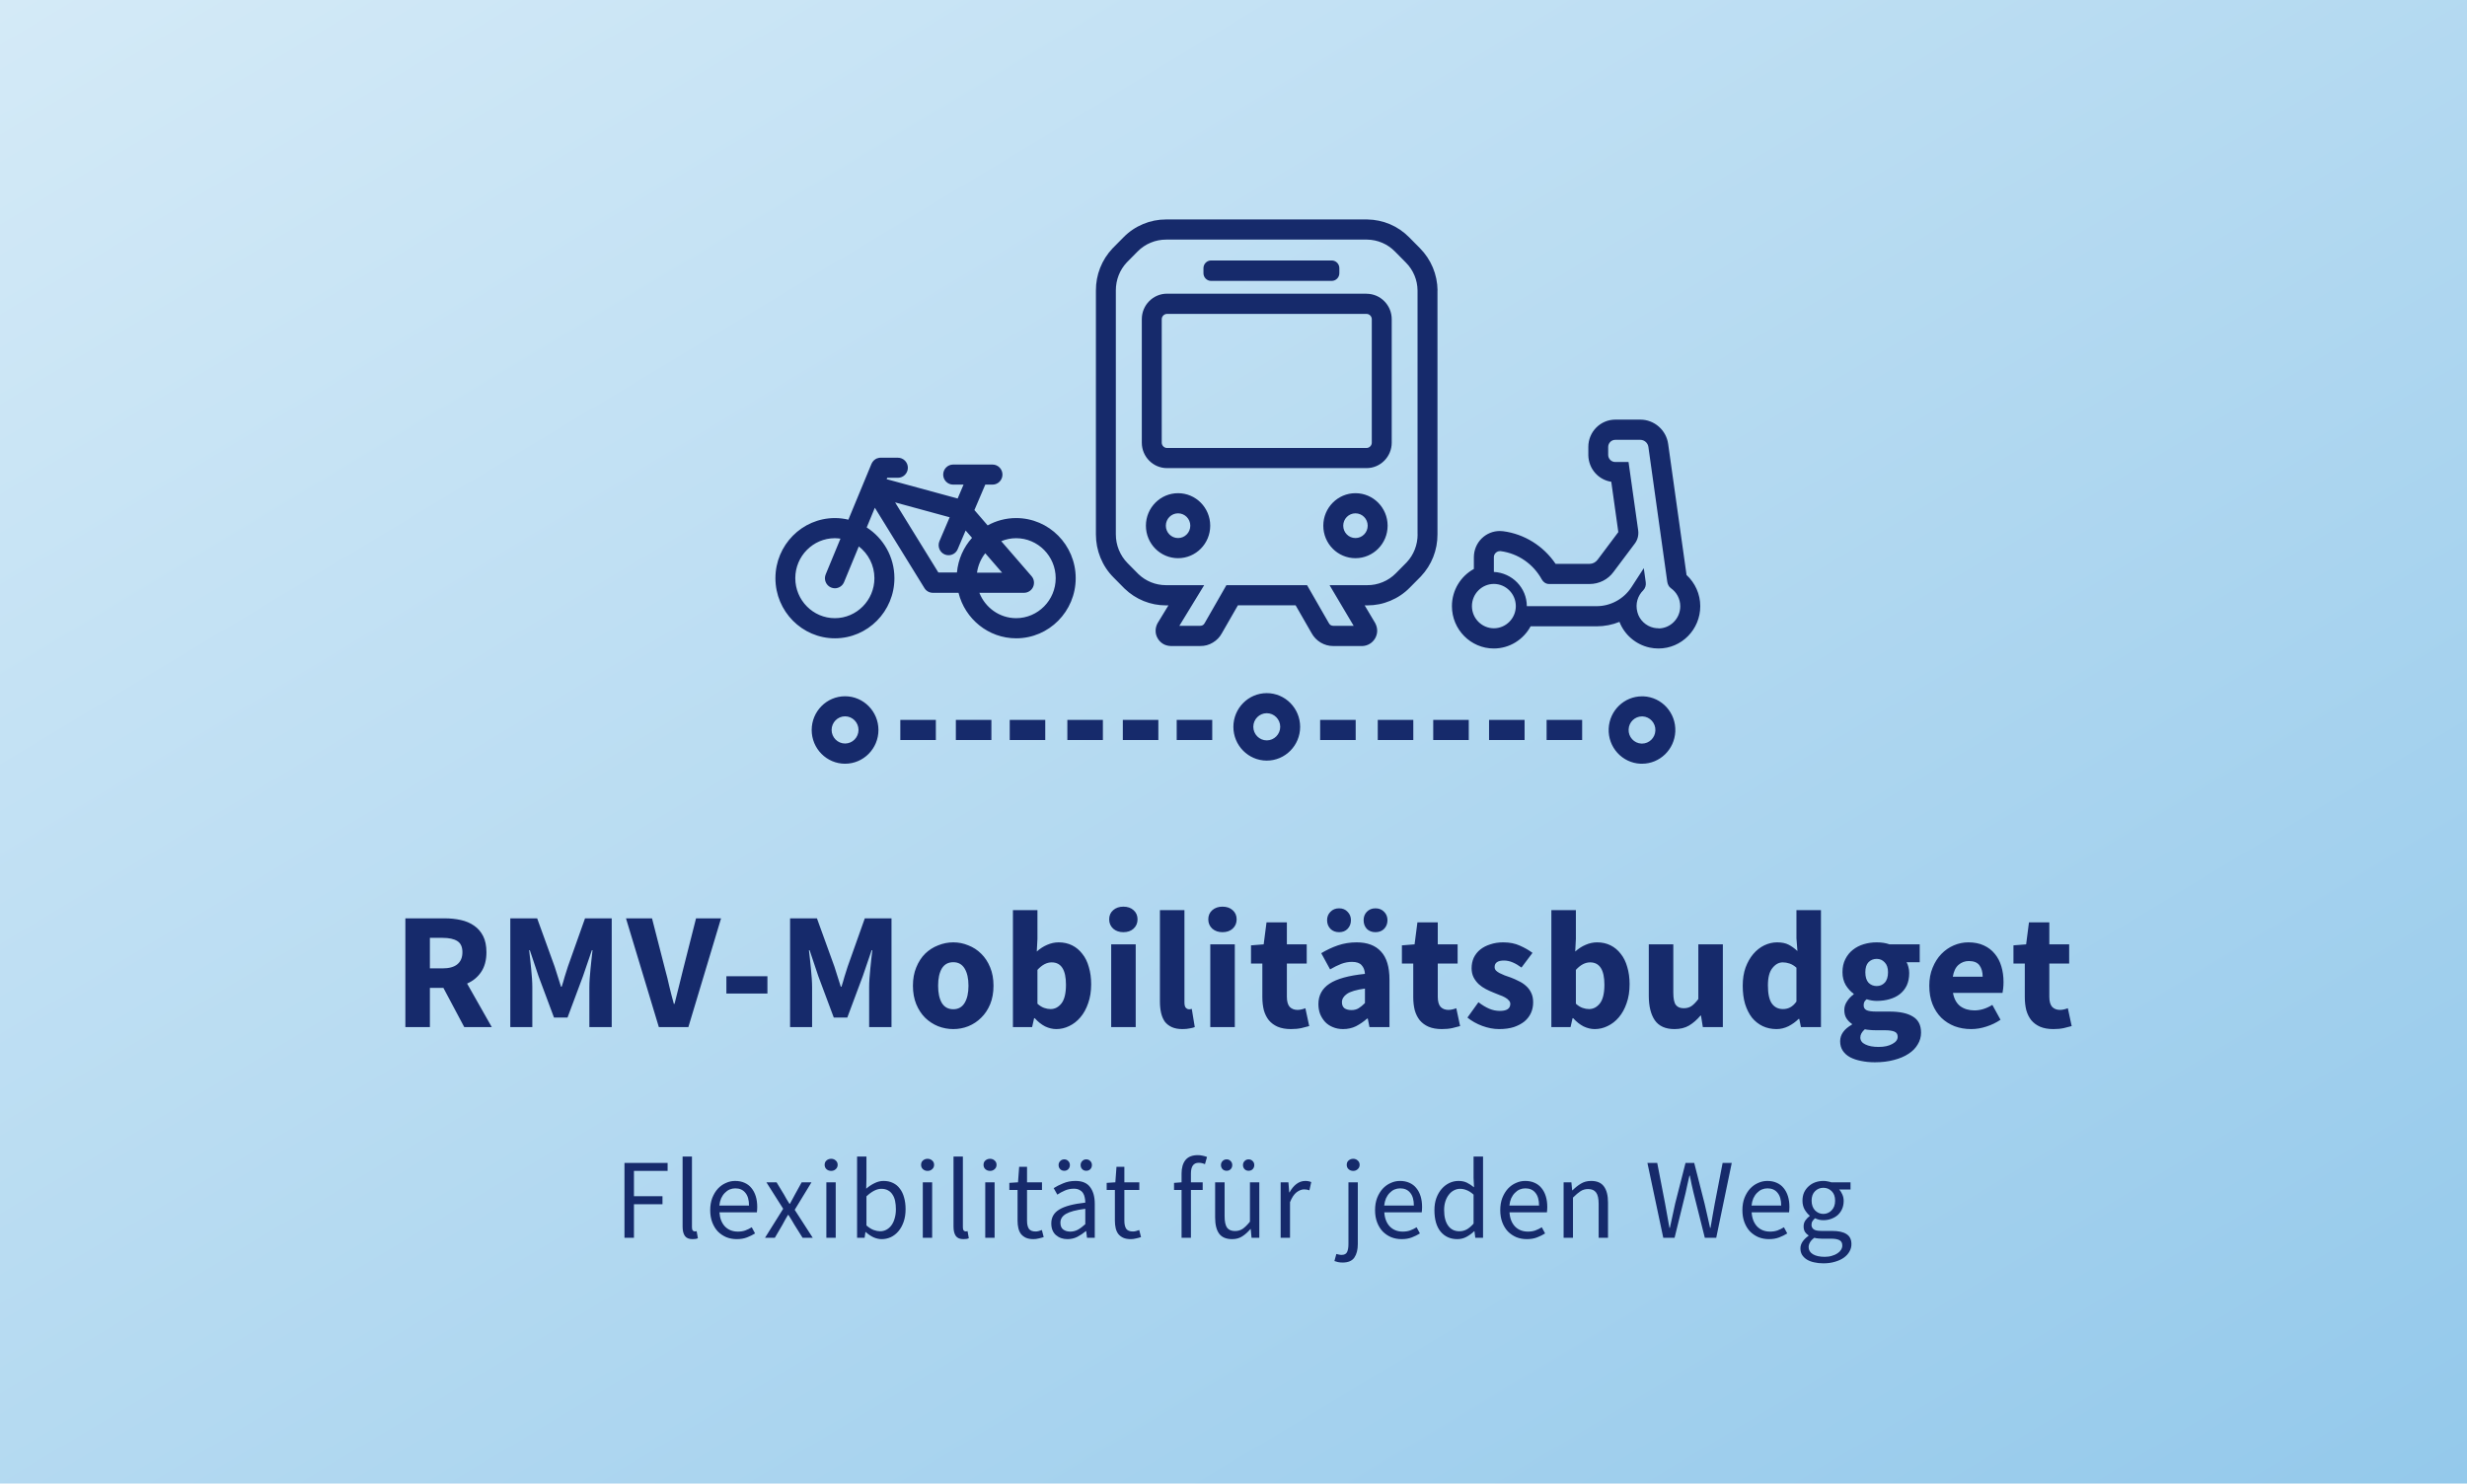
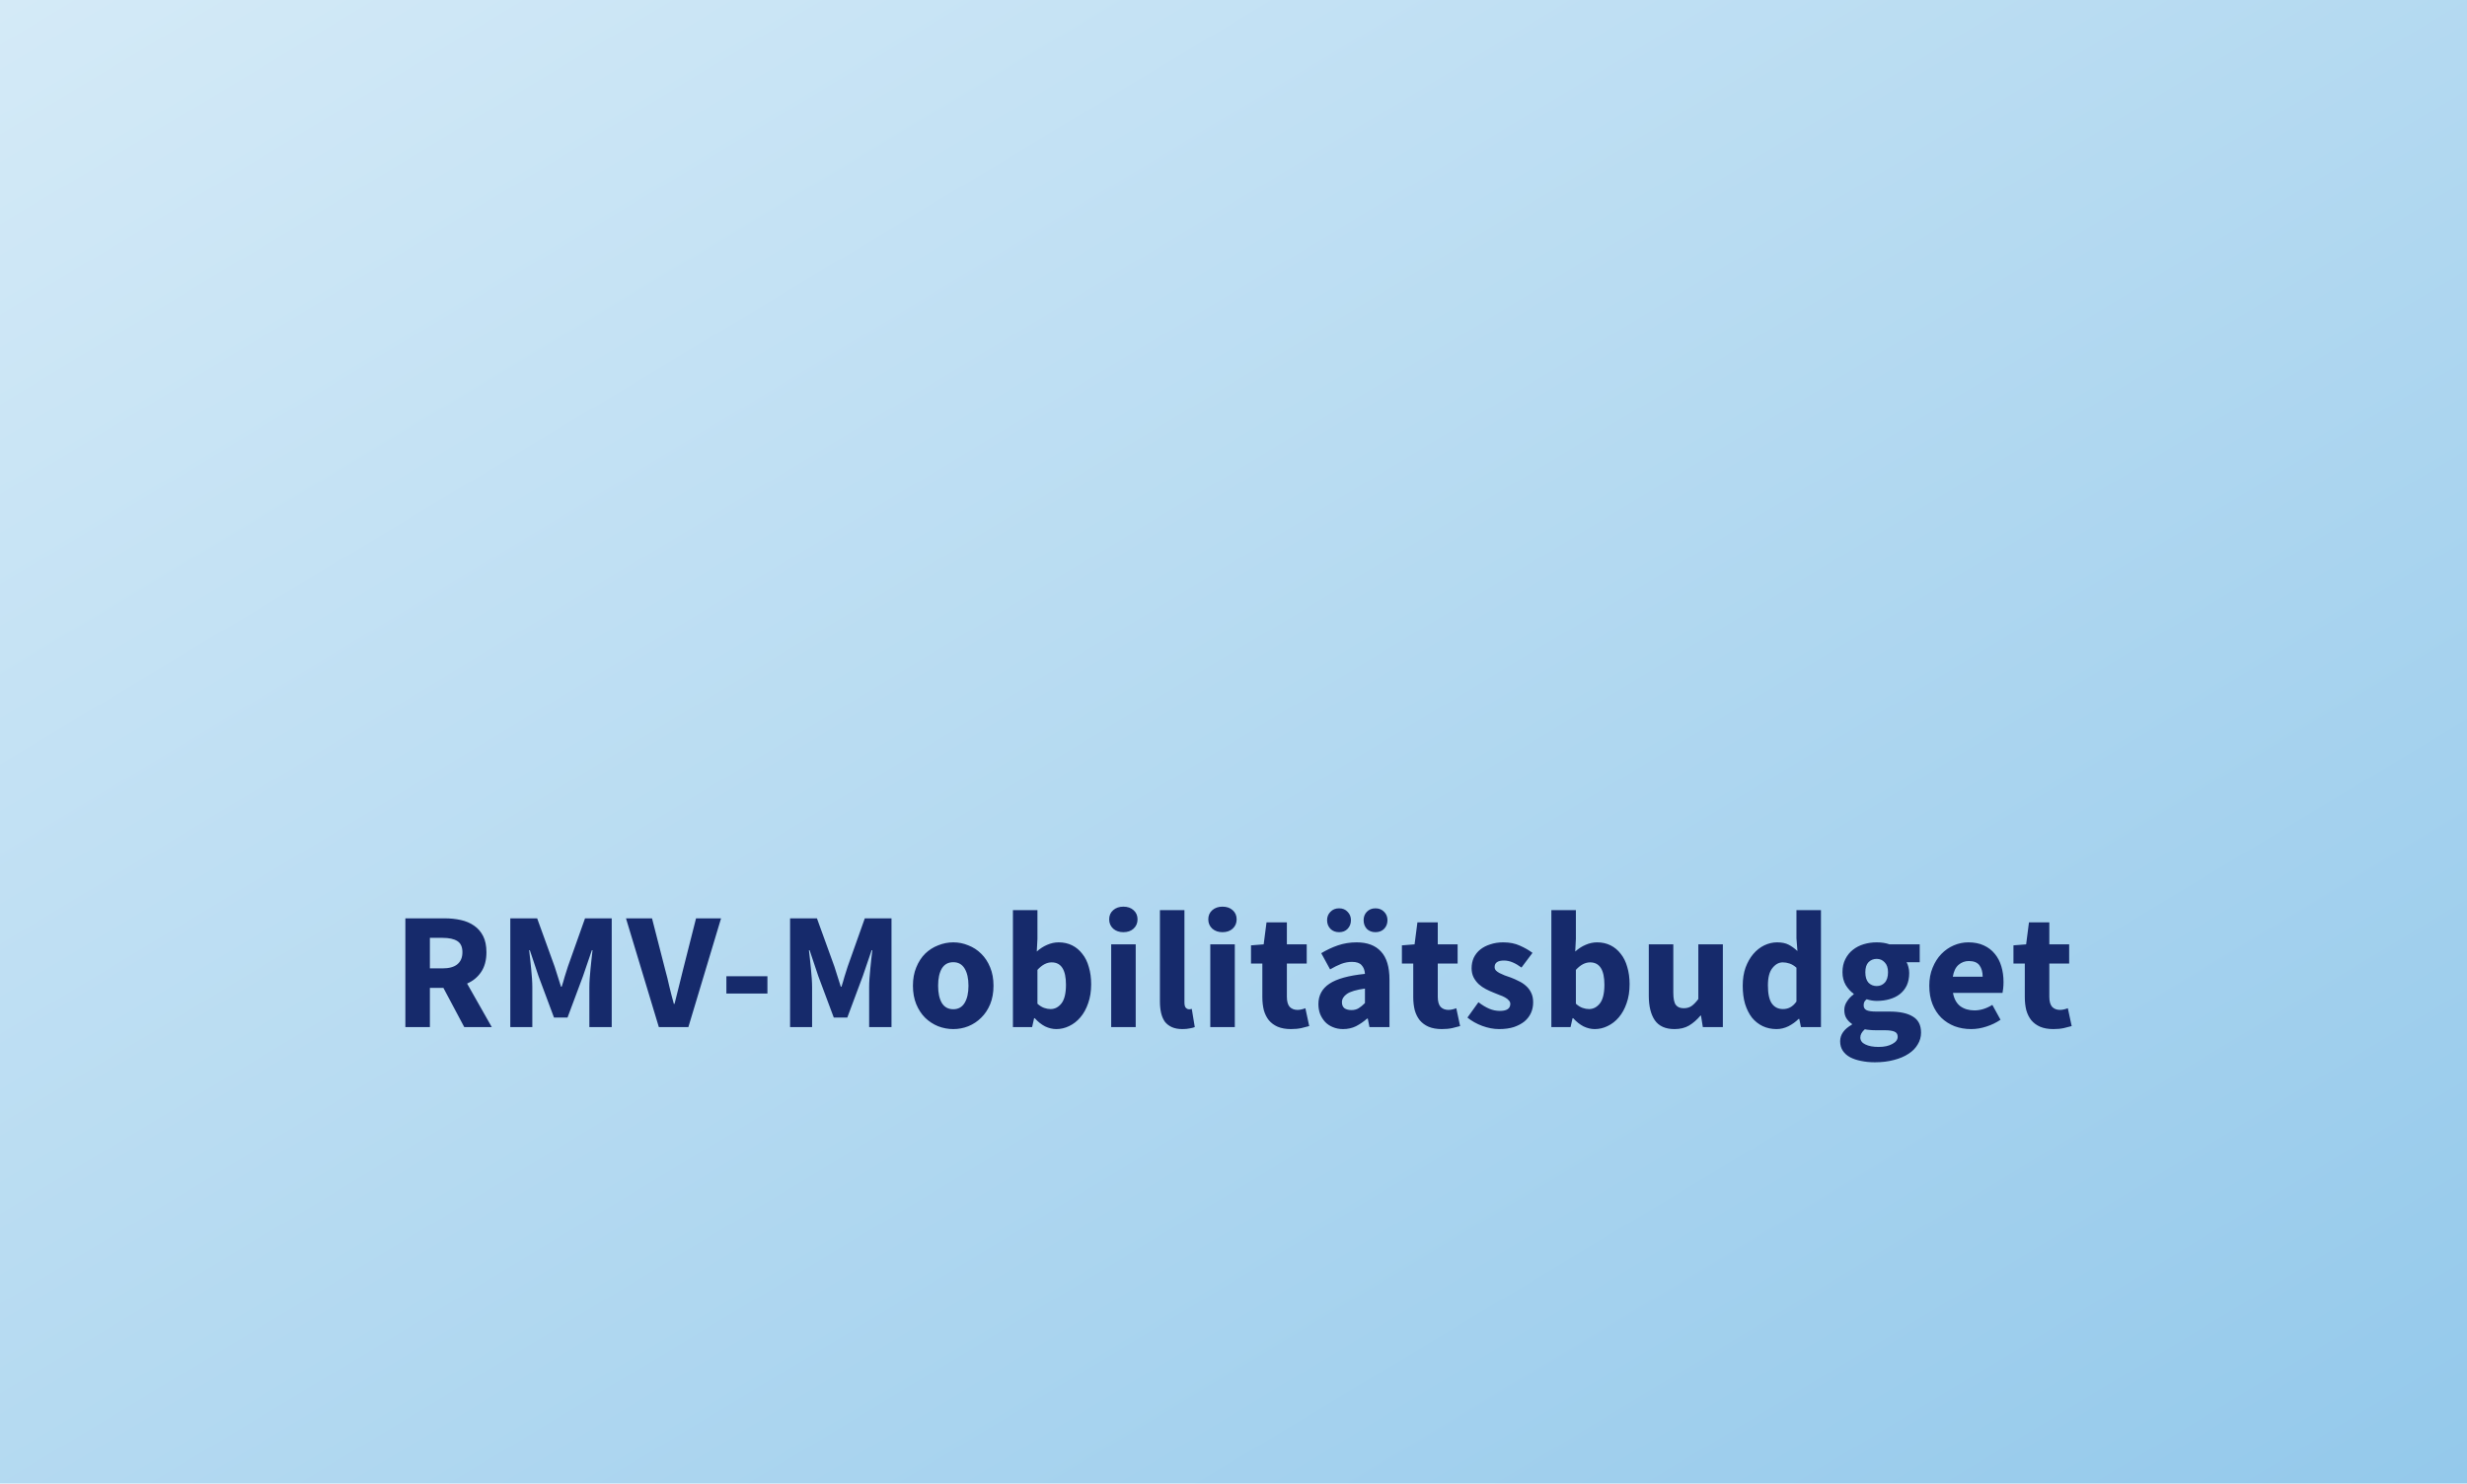
<svg xmlns="http://www.w3.org/2000/svg" width="281" height="169" viewBox="0 0 281 169" fill="none">
  <rect width="281" height="169" fill="url(#paint0_linear_3965_17918)" />
  <g clip-path="url(#clip0_3965_17918)">
-     <path fill-rule="evenodd" clip-rule="evenodd" d="M161.734 28.271C163.004 29.555 163.717 31.261 163.742 33.075H163.733V60.87C163.742 62.659 163.07 64.365 161.841 65.665L160.587 66.932C159.948 67.587 159.194 68.092 158.358 68.44C157.531 68.787 156.654 68.962 155.752 68.962H155.728H155.441L156.637 70.974C156.81 71.297 156.867 71.595 156.867 71.885C156.859 72.175 156.777 72.465 156.629 72.722C156.482 72.97 156.277 73.185 156.031 73.334C155.777 73.492 155.498 73.575 155.212 73.591H151.869H151.836C151.352 73.591 150.869 73.459 150.435 73.202C149.992 72.937 149.632 72.564 149.386 72.109L147.575 68.953H141.003L139.176 72.133C138.947 72.564 138.586 72.945 138.144 73.202C137.709 73.467 137.234 73.6 136.693 73.591H133.342C133.006 73.575 132.719 73.492 132.473 73.343C132.219 73.185 132.015 72.978 131.867 72.722C131.72 72.473 131.629 72.183 131.629 71.885C131.621 71.595 131.695 71.305 131.826 71.04L131.867 70.966L133.088 68.962H132.834H132.809C131.048 68.962 129.368 68.282 128.09 67.048L126.836 65.781C126.189 65.135 125.689 64.373 125.345 63.528C125.001 62.684 124.828 61.789 124.828 60.87V33.092C124.82 31.303 125.492 29.597 126.721 28.296L127.975 27.029C128.614 26.375 129.368 25.87 130.204 25.522C131.031 25.174 131.908 25 132.809 25H132.834H155.736C157.547 25.025 159.235 25.745 160.497 27.021L161.734 28.271ZM160.226 64.058C161.029 63.205 161.472 62.071 161.472 60.87L161.464 60.886V33.1C161.456 31.899 160.98 30.756 160.128 29.903L158.891 28.652C158.047 27.791 156.916 27.311 155.72 27.294H132.834C132.203 27.294 131.629 27.41 131.072 27.642C130.507 27.874 130.007 28.213 129.581 28.644L128.344 29.895C127.541 30.748 127.098 31.882 127.098 33.083V60.862C127.098 61.483 127.213 62.079 127.442 62.642C127.672 63.205 128.008 63.719 128.434 64.15L129.671 65.4C130.507 66.204 131.629 66.659 132.809 66.659H137.16L134.333 71.289H136.71C136.816 71.289 136.923 71.264 137.005 71.214C137.087 71.165 137.152 71.09 137.201 71.007L139.692 66.659H148.878L151.361 70.982C151.418 71.09 151.492 71.165 151.574 71.214C151.656 71.264 151.754 71.281 151.852 71.289H154.187L151.442 66.659H155.736C156.334 66.667 156.941 66.543 157.498 66.311C158.063 66.079 158.563 65.74 158.989 65.309L160.226 64.058ZM192.101 65.483L190.011 50.583C189.798 49.002 188.438 47.801 186.84 47.801H186.177H186.152H183.989C182.293 47.801 180.916 49.192 180.916 50.906V51.892C180.965 53.424 182.071 54.658 183.53 54.882L184.333 60.613L181.973 63.76C181.752 64.058 181.416 64.232 181.055 64.232H177.188C175.811 62.195 173.632 60.828 171.214 60.514C171.083 60.497 170.96 60.489 170.837 60.489C170.067 60.489 169.338 60.787 168.781 61.325C168.207 61.88 167.879 62.667 167.879 63.47V64.812C166.388 65.632 165.38 67.222 165.38 69.052C165.38 71.711 167.519 73.873 170.149 73.873C171.96 73.873 173.533 72.846 174.344 71.347H181.85C182.76 71.347 183.653 71.173 184.464 70.841C185.021 72.299 186.324 73.425 187.889 73.765C188.217 73.84 188.569 73.873 188.913 73.873C191.535 73.873 193.666 71.711 193.666 69.052C193.666 67.686 193.084 66.402 192.093 65.491L192.101 65.483ZM170.157 71.57C168.781 71.57 167.658 70.436 167.658 69.044C167.658 67.653 168.781 66.518 170.157 66.518C171.534 66.518 172.657 67.653 172.657 69.044C172.657 70.436 171.534 71.57 170.157 71.57ZM188.922 71.57C188.741 71.57 188.553 71.554 188.364 71.512C187.479 71.322 186.726 70.618 186.504 69.732C186.242 68.763 186.554 67.852 187.168 67.247C187.406 67.007 187.504 66.651 187.455 66.328L187.234 64.721L185.832 66.883C184.956 68.233 183.456 69.052 181.858 69.052H173.91C173.91 66.957 172.239 65.259 170.157 65.152V63.47C170.157 63.081 170.485 62.783 170.846 62.783H170.928C172.952 63.048 174.664 64.274 175.615 66.005C175.778 66.311 176.09 66.526 176.442 66.526H181.064C182.137 66.526 183.153 66.021 183.784 65.152L186.209 61.922C186.537 61.491 186.668 60.953 186.594 60.414L185.496 52.629H183.989C183.538 52.629 183.186 52.265 183.178 51.834V50.915C183.178 50.476 183.538 50.103 183.981 50.103H186.144H186.177H186.218H186.832C187.291 50.103 187.692 50.443 187.758 50.915L189.905 66.253C189.946 66.543 190.077 66.833 190.315 66.999C190.962 67.454 191.388 68.2 191.388 69.061C191.388 70.452 190.274 71.587 188.905 71.587L188.922 71.57ZM96.256 79.314C94.158 79.314 92.454 81.037 92.454 83.157C92.454 85.277 94.158 87 96.256 87C98.354 87 100.058 85.277 100.058 83.157C100.058 81.037 98.354 79.314 96.256 79.314ZM96.256 84.698C95.412 84.698 94.724 84.002 94.724 83.149C94.724 82.296 95.412 81.6 96.256 81.6C97.1 81.6 97.788 82.296 97.788 83.149C97.788 84.002 97.1 84.698 96.256 84.698ZM187.029 79.323H187.193C189.291 79.414 190.913 81.203 190.823 83.323C190.733 85.385 189.053 87 187.029 87H186.865C184.767 86.909 183.145 85.12 183.235 83C183.325 80.938 185.005 79.323 187.029 79.323ZM186.963 84.706H187.029C187.848 84.706 188.52 84.052 188.553 83.223C188.594 82.37 187.938 81.65 187.095 81.608H187.029C186.21 81.608 185.538 82.263 185.505 83.091C185.464 83.944 186.119 84.665 186.963 84.706ZM144.289 78.958C142.192 78.958 140.487 80.68 140.487 82.801C140.487 84.921 142.192 86.644 144.289 86.644C146.387 86.644 148.091 84.921 148.091 82.801C148.091 80.68 146.387 78.958 144.289 78.958ZM144.289 84.341C143.445 84.341 142.757 83.645 142.757 82.793C142.757 81.939 143.445 81.244 144.289 81.244C145.133 81.244 145.822 81.939 145.822 82.793C145.822 83.645 145.133 84.341 144.289 84.341ZM121.575 82.006H125.623V84.3H121.575V82.006ZM119.059 82.006H115.012V84.3H119.059V82.006ZM127.893 82.006H131.941V84.3H127.893V82.006ZM138.078 82.006H134.03V84.3H138.078V82.006ZM176.164 82.006H180.212V84.3H176.164V82.006ZM173.656 82.006H169.609V84.3H173.656V82.006ZM102.549 82.006H106.597V84.3H102.549V82.006ZM112.923 82.006H108.875V84.3H112.923V82.006ZM156.932 82.006H160.98V84.3H156.932V82.006ZM154.417 82.006H150.369V84.3H154.417V82.006ZM163.25 82.006H167.298V84.3H163.25V82.006ZM115.741 59.015C114.561 59.015 113.455 59.321 112.496 59.851L110.989 58.104L112.226 55.205H113.054C113.676 55.205 114.184 54.691 114.184 54.062C114.184 53.433 113.676 52.919 113.054 52.919H111.489H111.472H108.563C107.941 52.919 107.433 53.433 107.433 54.062C107.433 54.691 107.941 55.205 108.563 55.205H109.751L109.08 56.787L100.992 54.584L101.058 54.426H102.279C102.901 54.426 103.409 53.913 103.409 53.283C103.409 52.654 102.901 52.141 102.279 52.141H100.304H100.304C100.23 52.141 100.156 52.141 100.083 52.165C100.058 52.17 100.034 52.178 100.011 52.185C99.996 52.191 99.981 52.195 99.968 52.199L99.968 52.199C99.935 52.207 99.902 52.215 99.878 52.223C99.857 52.232 99.839 52.242 99.82 52.252C99.802 52.263 99.784 52.273 99.763 52.281C99.754 52.288 99.743 52.293 99.733 52.298C99.715 52.306 99.697 52.316 99.681 52.331C99.648 52.348 99.624 52.372 99.599 52.397L99.599 52.397L99.599 52.397C99.566 52.422 99.534 52.447 99.509 52.472C99.484 52.497 99.46 52.53 99.443 52.555C99.431 52.571 99.419 52.586 99.407 52.6L99.407 52.6C99.394 52.615 99.382 52.629 99.37 52.646C99.329 52.712 99.288 52.778 99.263 52.844L96.633 59.197C96.141 59.081 95.633 59.015 95.101 59.015C91.364 59.015 88.324 62.087 88.324 65.864C88.324 69.641 91.364 72.713 95.101 72.713C98.837 72.713 101.877 69.641 101.877 65.864C101.877 63.429 100.615 61.301 98.722 60.083L99.648 57.839L105.294 66.99C105.499 67.33 105.868 67.529 106.253 67.529H109.178C109.915 70.502 112.578 72.713 115.749 72.713C119.486 72.713 122.526 69.641 122.526 65.864C122.526 62.087 119.486 59.015 115.749 59.015H115.741ZM99.599 65.864C99.599 68.374 97.575 70.419 95.092 70.419C92.61 70.419 90.586 68.374 90.586 65.864C90.586 63.355 92.61 61.309 95.092 61.309C95.305 61.309 95.519 61.334 95.731 61.358L95.732 61.359L94.052 65.425C93.806 66.013 94.085 66.684 94.658 66.924C94.797 66.982 94.953 67.015 95.092 67.015C95.535 67.015 95.961 66.75 96.141 66.311L97.821 62.245C98.903 63.081 99.599 64.39 99.599 65.864ZM114.143 65.235H111.284C111.398 64.406 111.734 63.644 112.226 63.023L114.143 65.235ZM108.17 58.924L101.955 57.229L106.884 65.218H108.998C109.137 63.702 109.76 62.336 110.718 61.267L109.989 60.431L109.088 62.551C108.907 62.99 108.49 63.247 108.047 63.247C107.891 63.247 107.744 63.222 107.596 63.156C107.023 62.907 106.761 62.228 107.006 61.648L108.17 58.924ZM115.745 70.419C113.846 70.418 112.217 69.217 111.554 67.529H116.643C117.085 67.529 117.495 67.264 117.675 66.858C117.855 66.452 117.79 65.963 117.495 65.632L114.045 61.648C114.57 61.433 115.143 61.309 115.741 61.309C118.224 61.309 120.248 63.355 120.248 65.864C120.248 68.372 118.226 70.417 115.745 70.419ZM134.186 56.182C132.17 56.182 130.523 57.839 130.523 59.884C130.523 61.93 132.162 63.586 134.186 63.586C136.21 63.586 137.848 61.93 137.848 59.884C137.848 57.839 136.21 56.182 134.186 56.182ZM134.186 61.292C133.416 61.292 132.793 60.663 132.793 59.884C132.793 59.106 133.416 58.476 134.186 58.476C134.956 58.476 135.579 59.106 135.579 59.884C135.579 60.663 134.956 61.292 134.186 61.292ZM150.729 59.884C150.729 57.839 152.376 56.182 154.392 56.182C156.416 56.182 158.055 57.839 158.055 59.884C158.055 61.93 156.416 63.586 154.392 63.586C152.368 63.586 150.729 61.93 150.729 59.884ZM152.999 59.884C152.999 60.663 153.622 61.292 154.392 61.292C155.162 61.292 155.785 60.663 155.785 59.884C155.785 59.106 155.162 58.476 154.392 58.476C153.622 58.476 152.999 59.106 152.999 59.884ZM151.688 29.671H137.947C137.467 29.671 137.078 30.064 137.078 30.549V31.12C137.078 31.605 137.467 31.998 137.947 31.998H151.688C152.168 31.998 152.557 31.605 152.557 31.12V30.549C152.557 30.064 152.168 29.671 151.688 29.671ZM132.924 33.456H155.654V33.464C157.236 33.464 158.522 34.765 158.522 36.363V50.426C158.522 52.025 157.236 53.325 155.654 53.325H132.924C131.343 53.325 130.056 52.025 130.056 50.426V36.355C130.056 34.756 131.343 33.456 132.924 33.456ZM155.654 51.031C155.974 51.031 156.252 50.757 156.252 50.426V36.363C156.252 36.04 155.982 35.758 155.654 35.758H132.924C132.605 35.758 132.326 36.032 132.326 36.363V50.426C132.326 50.749 132.596 51.031 132.924 51.031H155.654Z" fill="#162A6B" />
-   </g>
+     </g>
  <path d="M46.173 117V104.612H50.638C51.296 104.612 51.911 104.675 52.481 104.802C53.063 104.929 53.57 105.144 54.001 105.448C54.431 105.739 54.773 106.132 55.027 106.626C55.28 107.12 55.407 107.734 55.407 108.469C55.407 109.381 55.204 110.135 54.799 110.73C54.406 111.313 53.874 111.75 53.203 112.041L56.015 117H52.88L50.505 112.535H48.966V117H46.173ZM48.966 110.312H50.41C51.144 110.312 51.702 110.16 52.082 109.856C52.474 109.539 52.671 109.077 52.671 108.469C52.671 107.861 52.474 107.437 52.082 107.196C51.702 106.955 51.144 106.835 50.41 106.835H48.966V110.312ZM58.125 117V104.612H61.184L63.179 110.122C63.306 110.489 63.426 110.869 63.54 111.262C63.654 111.642 63.774 112.022 63.901 112.402H63.977C64.104 112.022 64.218 111.642 64.319 111.262C64.433 110.869 64.553 110.489 64.68 110.122L66.637 104.612H69.677V117H67.131V112.459C67.131 112.155 67.144 111.819 67.169 111.452C67.194 111.085 67.226 110.717 67.264 110.35C67.302 109.97 67.34 109.603 67.378 109.248C67.416 108.881 67.454 108.545 67.492 108.241H67.416L66.409 111.186L64.642 115.917H63.103L61.336 111.186L60.348 108.241H60.272C60.31 108.545 60.348 108.881 60.386 109.248C60.424 109.603 60.462 109.97 60.5 110.35C60.538 110.717 60.57 111.085 60.595 111.452C60.62 111.819 60.633 112.155 60.633 112.459V117H58.125ZM75.045 117L71.302 104.612H74.266L75.748 110.388C75.938 111.072 76.102 111.737 76.242 112.383C76.394 113.016 76.565 113.675 76.755 114.359H76.831C77.008 113.675 77.173 113.016 77.325 112.383C77.477 111.737 77.641 111.072 77.819 110.388L79.282 104.612H82.132L78.408 117H75.045ZM82.738 113.181V111.205H87.412V113.181H82.738ZM89.993 117V104.612H93.052L95.047 110.122C95.173 110.489 95.294 110.869 95.408 111.262C95.522 111.642 95.642 112.022 95.769 112.402H95.845C95.971 112.022 96.085 111.642 96.187 111.262C96.301 110.869 96.421 110.489 96.548 110.122L98.505 104.612H101.545V117H98.999V112.459C98.999 112.155 99.011 111.819 99.037 111.452C99.062 111.085 99.094 110.717 99.132 110.35C99.17 109.97 99.208 109.603 99.246 109.248C99.284 108.881 99.322 108.545 99.36 108.241H99.284L98.277 111.186L96.51 115.917H94.971L93.204 111.186L92.216 108.241H92.14C92.178 108.545 92.216 108.881 92.254 109.248C92.292 109.603 92.33 109.97 92.368 110.35C92.406 110.717 92.437 111.085 92.463 111.452C92.488 111.819 92.501 112.155 92.501 112.459V117H89.993ZM108.584 117.228C107.989 117.228 107.413 117.12 106.855 116.905C106.298 116.677 105.804 116.354 105.373 115.936C104.955 115.518 104.62 115.005 104.366 114.397C104.113 113.776 103.986 113.073 103.986 112.288C103.986 111.503 104.113 110.806 104.366 110.198C104.62 109.577 104.955 109.058 105.373 108.64C105.804 108.222 106.298 107.905 106.855 107.69C107.413 107.462 107.989 107.348 108.584 107.348C109.18 107.348 109.75 107.462 110.294 107.69C110.852 107.905 111.339 108.222 111.757 108.64C112.188 109.058 112.53 109.577 112.783 110.198C113.037 110.806 113.163 111.503 113.163 112.288C113.163 113.073 113.037 113.776 112.783 114.397C112.53 115.005 112.188 115.518 111.757 115.936C111.339 116.354 110.852 116.677 110.294 116.905C109.75 117.12 109.18 117.228 108.584 117.228ZM108.584 114.967C109.154 114.967 109.585 114.726 109.876 114.245C110.168 113.764 110.313 113.111 110.313 112.288C110.313 111.465 110.168 110.812 109.876 110.331C109.585 109.85 109.154 109.609 108.584 109.609C108.002 109.609 107.565 109.85 107.273 110.331C106.995 110.812 106.855 111.465 106.855 112.288C106.855 113.111 106.995 113.764 107.273 114.245C107.565 114.726 108.002 114.967 108.584 114.967ZM120.316 117.228C119.898 117.228 119.474 117.127 119.043 116.924C118.625 116.709 118.233 116.398 117.865 115.993H117.789L117.561 117H115.376V103.681H118.169V106.949L118.093 108.393C118.461 108.064 118.853 107.81 119.271 107.633C119.702 107.443 120.139 107.348 120.582 107.348C121.152 107.348 121.665 107.462 122.121 107.69C122.577 107.918 122.964 108.241 123.28 108.659C123.61 109.064 123.857 109.565 124.021 110.16C124.199 110.743 124.287 111.395 124.287 112.117C124.287 112.928 124.173 113.65 123.945 114.283C123.73 114.916 123.432 115.455 123.052 115.898C122.685 116.329 122.261 116.658 121.779 116.886C121.311 117.114 120.823 117.228 120.316 117.228ZM119.67 114.948C120.152 114.948 120.563 114.733 120.905 114.302C121.247 113.859 121.418 113.149 121.418 112.174C121.418 110.477 120.874 109.628 119.784 109.628C119.227 109.628 118.689 109.913 118.169 110.483V114.34C118.423 114.568 118.676 114.726 118.929 114.815C119.183 114.904 119.43 114.948 119.67 114.948ZM126.568 117V107.576H129.361V117H126.568ZM127.955 106.189C127.486 106.189 127.1 106.056 126.796 105.79C126.492 105.511 126.34 105.157 126.34 104.726C126.34 104.295 126.492 103.947 126.796 103.681C127.1 103.415 127.486 103.282 127.955 103.282C128.436 103.282 128.823 103.415 129.114 103.681C129.418 103.947 129.57 104.295 129.57 104.726C129.57 105.157 129.418 105.511 129.114 105.79C128.823 106.056 128.436 106.189 127.955 106.189ZM134.684 117.228C134.203 117.228 133.797 117.152 133.468 117C133.139 116.848 132.873 116.639 132.67 116.373C132.48 116.094 132.341 115.765 132.252 115.385C132.163 114.992 132.119 114.555 132.119 114.074V103.681H134.912V114.188C134.912 114.479 134.963 114.682 135.064 114.796C135.178 114.91 135.292 114.967 135.406 114.967C135.469 114.967 135.52 114.967 135.558 114.967C135.609 114.967 135.672 114.954 135.748 114.929L136.09 117C135.938 117.063 135.742 117.114 135.501 117.152C135.273 117.203 135.001 117.228 134.684 117.228ZM137.856 117V107.576H140.649V117H137.856ZM139.243 106.189C138.774 106.189 138.388 106.056 138.084 105.79C137.78 105.511 137.628 105.157 137.628 104.726C137.628 104.295 137.78 103.947 138.084 103.681C138.388 103.415 138.774 103.282 139.243 103.282C139.724 103.282 140.11 103.415 140.402 103.681C140.706 103.947 140.858 104.295 140.858 104.726C140.858 105.157 140.706 105.511 140.402 105.79C140.11 106.056 139.724 106.189 139.243 106.189ZM147.035 117.228C146.453 117.228 145.952 117.139 145.534 116.962C145.129 116.785 144.793 116.538 144.527 116.221C144.274 115.904 144.084 115.524 143.957 115.081C143.843 114.625 143.786 114.125 143.786 113.58V109.761H142.494V107.69L143.938 107.576L144.261 105.068H146.579V107.576H148.84V109.761H146.579V113.542C146.579 114.074 146.687 114.46 146.902 114.701C147.13 114.929 147.428 115.043 147.795 115.043C147.947 115.043 148.099 115.024 148.251 114.986C148.416 114.948 148.562 114.904 148.688 114.853L149.125 116.886C148.872 116.962 148.574 117.038 148.232 117.114C147.89 117.19 147.491 117.228 147.035 117.228ZM152.984 117.228C152.553 117.228 152.161 117.152 151.806 117C151.464 116.861 151.173 116.664 150.932 116.411C150.691 116.145 150.501 115.841 150.362 115.499C150.235 115.157 150.172 114.783 150.172 114.378C150.172 113.39 150.59 112.617 151.426 112.06C152.262 111.503 153.611 111.129 155.473 110.939C155.448 110.521 155.321 110.192 155.093 109.951C154.878 109.698 154.51 109.571 153.991 109.571C153.586 109.571 153.18 109.647 152.775 109.799C152.382 109.951 151.958 110.16 151.502 110.426L150.495 108.583C151.103 108.216 151.736 107.918 152.395 107.69C153.066 107.462 153.776 107.348 154.523 107.348C155.739 107.348 156.664 107.696 157.297 108.393C157.943 109.077 158.266 110.147 158.266 111.604V117H155.986L155.796 116.031H155.72C155.315 116.386 154.89 116.677 154.447 116.905C154.004 117.12 153.516 117.228 152.984 117.228ZM153.934 115.062C154.251 115.062 154.523 114.992 154.751 114.853C154.979 114.714 155.22 114.517 155.473 114.264V112.611C154.485 112.75 153.801 112.953 153.421 113.219C153.041 113.485 152.851 113.802 152.851 114.169C152.851 114.473 152.946 114.701 153.136 114.853C153.339 114.992 153.605 115.062 153.934 115.062ZM152.528 106.189C152.123 106.189 151.793 106.062 151.54 105.809C151.287 105.543 151.16 105.214 151.16 104.821C151.16 104.441 151.287 104.124 151.54 103.871C151.793 103.605 152.123 103.472 152.528 103.472C152.933 103.472 153.256 103.605 153.497 103.871C153.75 104.124 153.877 104.441 153.877 104.821C153.877 105.214 153.75 105.543 153.497 105.809C153.256 106.062 152.933 106.189 152.528 106.189ZM156.67 106.189C156.265 106.189 155.935 106.062 155.682 105.809C155.441 105.543 155.321 105.214 155.321 104.821C155.321 104.441 155.441 104.124 155.682 103.871C155.935 103.605 156.265 103.472 156.67 103.472C157.075 103.472 157.405 103.605 157.658 103.871C157.911 104.124 158.038 104.441 158.038 104.821C158.038 105.214 157.911 105.543 157.658 105.809C157.405 106.062 157.075 106.189 156.67 106.189ZM164.223 117.228C163.641 117.228 163.14 117.139 162.722 116.962C162.317 116.785 161.981 116.538 161.715 116.221C161.462 115.904 161.272 115.524 161.145 115.081C161.031 114.625 160.974 114.125 160.974 113.58V109.761H159.682V107.69L161.126 107.576L161.449 105.068H163.767V107.576H166.028V109.761H163.767V113.542C163.767 114.074 163.875 114.46 164.09 114.701C164.318 114.929 164.616 115.043 164.983 115.043C165.135 115.043 165.287 115.024 165.439 114.986C165.604 114.948 165.75 114.904 165.876 114.853L166.313 116.886C166.06 116.962 165.762 117.038 165.42 117.114C165.078 117.19 164.679 117.228 164.223 117.228ZM170.756 117.228C170.136 117.228 169.496 117.108 168.837 116.867C168.191 116.626 167.628 116.31 167.146 115.917L168.4 114.169C168.831 114.498 169.243 114.745 169.635 114.91C170.028 115.075 170.427 115.157 170.832 115.157C171.25 115.157 171.554 115.087 171.744 114.948C171.934 114.809 172.029 114.612 172.029 114.359C172.029 114.207 171.972 114.074 171.858 113.96C171.757 113.833 171.611 113.719 171.421 113.618C171.244 113.517 171.041 113.428 170.813 113.352C170.585 113.263 170.351 113.168 170.11 113.067C169.819 112.953 169.528 112.82 169.236 112.668C168.945 112.516 168.679 112.332 168.438 112.117C168.198 111.889 168.001 111.629 167.849 111.338C167.697 111.034 167.621 110.686 167.621 110.293C167.621 109.862 167.704 109.463 167.868 109.096C168.046 108.729 168.293 108.418 168.609 108.165C168.926 107.912 169.306 107.715 169.749 107.576C170.193 107.424 170.687 107.348 171.231 107.348C171.953 107.348 172.587 107.475 173.131 107.728C173.676 107.969 174.151 108.241 174.556 108.545L173.302 110.217C172.96 109.964 172.625 109.767 172.295 109.628C171.966 109.489 171.637 109.419 171.307 109.419C170.598 109.419 170.243 109.666 170.243 110.16C170.243 110.312 170.294 110.445 170.395 110.559C170.497 110.66 170.63 110.755 170.794 110.844C170.972 110.933 171.168 111.021 171.383 111.11C171.611 111.186 171.846 111.268 172.086 111.357C172.39 111.471 172.688 111.604 172.979 111.756C173.283 111.895 173.556 112.073 173.796 112.288C174.05 112.503 174.252 112.769 174.404 113.086C174.556 113.39 174.632 113.757 174.632 114.188C174.632 114.619 174.55 115.018 174.385 115.385C174.221 115.752 173.974 116.075 173.644 116.354C173.315 116.62 172.91 116.835 172.428 117C171.947 117.152 171.39 117.228 170.756 117.228ZM181.646 117.228C181.228 117.228 180.804 117.127 180.373 116.924C179.955 116.709 179.562 116.398 179.195 115.993H179.119L178.891 117H176.706V103.681H179.499V106.949L179.423 108.393C179.79 108.064 180.183 107.81 180.601 107.633C181.032 107.443 181.469 107.348 181.912 107.348C182.482 107.348 182.995 107.462 183.451 107.69C183.907 107.918 184.293 108.241 184.61 108.659C184.939 109.064 185.186 109.565 185.351 110.16C185.528 110.743 185.617 111.395 185.617 112.117C185.617 112.928 185.503 113.65 185.275 114.283C185.06 114.916 184.762 115.455 184.382 115.898C184.015 116.329 183.59 116.658 183.109 116.886C182.64 117.114 182.153 117.228 181.646 117.228ZM181 114.948C181.481 114.948 181.893 114.733 182.235 114.302C182.577 113.859 182.748 113.149 182.748 112.174C182.748 110.477 182.203 109.628 181.114 109.628C180.557 109.628 180.018 109.913 179.499 110.483V114.34C179.752 114.568 180.006 114.726 180.259 114.815C180.512 114.904 180.759 114.948 181 114.948ZM190.729 117.228C189.703 117.228 188.955 116.892 188.487 116.221C188.031 115.55 187.803 114.619 187.803 113.428V107.576H190.596V113.067C190.596 113.751 190.691 114.22 190.881 114.473C191.071 114.726 191.368 114.853 191.774 114.853C192.128 114.853 192.426 114.771 192.667 114.606C192.907 114.441 193.167 114.175 193.446 113.808V107.576H196.239V117H193.959L193.75 115.689H193.693C193.287 116.17 192.85 116.55 192.382 116.829C191.926 117.095 191.375 117.228 190.729 117.228ZM202.36 117.228C201.777 117.228 201.245 117.114 200.764 116.886C200.295 116.658 199.89 116.335 199.548 115.917C199.218 115.486 198.959 114.967 198.769 114.359C198.591 113.751 198.503 113.061 198.503 112.288C198.503 111.515 198.61 110.825 198.826 110.217C199.054 109.609 199.345 109.096 199.7 108.678C200.067 108.247 200.485 107.918 200.954 107.69C201.435 107.462 201.923 107.348 202.417 107.348C202.949 107.348 203.386 107.437 203.728 107.614C204.07 107.791 204.405 108.032 204.735 108.336L204.621 106.892V103.681H207.414V117H205.134L204.944 116.069H204.868C204.538 116.398 204.152 116.677 203.709 116.905C203.265 117.12 202.816 117.228 202.36 117.228ZM203.082 114.948C203.386 114.948 203.658 114.885 203.899 114.758C204.152 114.631 204.393 114.41 204.621 114.093V110.236C204.367 110.008 204.108 109.85 203.842 109.761C203.576 109.672 203.316 109.628 203.063 109.628C202.619 109.628 202.227 109.843 201.885 110.274C201.543 110.692 201.372 111.351 201.372 112.25C201.372 113.187 201.517 113.871 201.809 114.302C202.113 114.733 202.537 114.948 203.082 114.948ZM213.551 121.009C212.994 121.009 212.474 120.958 211.993 120.857C211.524 120.768 211.106 120.629 210.739 120.439C210.384 120.249 210.106 120.002 209.903 119.698C209.7 119.394 209.599 119.033 209.599 118.615C209.599 117.855 210.049 117.222 210.948 116.715V116.639C210.695 116.474 210.486 116.265 210.321 116.012C210.156 115.759 210.074 115.436 210.074 115.043C210.074 114.701 210.175 114.378 210.378 114.074C210.581 113.757 210.834 113.491 211.138 113.276V113.2C210.809 112.972 210.511 112.649 210.245 112.231C209.992 111.8 209.865 111.306 209.865 110.749C209.865 110.179 209.973 109.685 210.188 109.267C210.403 108.836 210.688 108.482 211.043 108.203C211.41 107.912 211.828 107.696 212.297 107.557C212.766 107.418 213.253 107.348 213.76 107.348C214.317 107.348 214.805 107.424 215.223 107.576H218.662V109.609H217.161C217.25 109.748 217.319 109.926 217.37 110.141C217.433 110.356 217.465 110.591 217.465 110.844C217.465 111.389 217.37 111.864 217.18 112.269C216.99 112.662 216.724 112.991 216.382 113.257C216.053 113.51 215.66 113.7 215.204 113.827C214.761 113.954 214.279 114.017 213.76 114.017C213.393 114.017 213.013 113.954 212.62 113.827C212.493 113.928 212.405 114.03 212.354 114.131C212.303 114.232 212.278 114.365 212.278 114.53C212.278 114.771 212.379 114.948 212.582 115.062C212.797 115.176 213.171 115.233 213.703 115.233H215.223C216.388 115.233 217.275 115.423 217.883 115.803C218.504 116.17 218.814 116.778 218.814 117.627C218.814 118.121 218.687 118.571 218.434 118.976C218.193 119.394 217.845 119.749 217.389 120.04C216.933 120.344 216.382 120.578 215.736 120.743C215.09 120.92 214.362 121.009 213.551 121.009ZM213.76 112.326C214.127 112.326 214.431 112.199 214.672 111.946C214.925 111.68 215.052 111.281 215.052 110.749C215.052 110.255 214.925 109.881 214.672 109.628C214.431 109.362 214.127 109.229 213.76 109.229C213.393 109.229 213.082 109.356 212.829 109.609C212.588 109.862 212.468 110.242 212.468 110.749C212.468 111.281 212.588 111.68 212.829 111.946C213.082 112.199 213.393 112.326 213.76 112.326ZM213.988 119.261C214.621 119.261 215.141 119.147 215.546 118.919C215.951 118.704 216.154 118.431 216.154 118.102C216.154 117.811 216.027 117.614 215.774 117.513C215.533 117.412 215.179 117.361 214.71 117.361H213.741C213.412 117.361 213.146 117.348 212.943 117.323C212.74 117.31 212.563 117.285 212.411 117.247C212.069 117.551 211.898 117.861 211.898 118.178C211.898 118.533 212.088 118.799 212.468 118.976C212.848 119.166 213.355 119.261 213.988 119.261ZM224.522 117.228C223.85 117.228 223.223 117.12 222.641 116.905C222.058 116.677 221.551 116.354 221.121 115.936C220.69 115.505 220.354 114.986 220.114 114.378C219.873 113.77 219.753 113.073 219.753 112.288C219.753 111.528 219.879 110.844 220.133 110.236C220.386 109.615 220.715 109.096 221.121 108.678C221.539 108.247 222.014 107.918 222.546 107.69C223.078 107.462 223.629 107.348 224.199 107.348C224.87 107.348 225.453 107.462 225.947 107.69C226.453 107.918 226.871 108.235 227.201 108.64C227.543 109.045 227.796 109.527 227.961 110.084C228.125 110.629 228.208 111.224 228.208 111.87C228.208 112.123 228.195 112.364 228.17 112.592C228.144 112.82 228.119 112.991 228.094 113.105H222.451C222.577 113.789 222.856 114.296 223.287 114.625C223.73 114.942 224.268 115.1 224.902 115.1C225.573 115.1 226.251 114.891 226.935 114.473L227.866 116.164C227.384 116.493 226.846 116.753 226.251 116.943C225.668 117.133 225.092 117.228 224.522 117.228ZM222.432 111.262H225.833C225.833 110.73 225.712 110.299 225.472 109.97C225.231 109.641 224.826 109.476 224.256 109.476C223.812 109.476 223.42 109.622 223.078 109.913C222.748 110.204 222.533 110.654 222.432 111.262ZM233.881 117.228C233.298 117.228 232.798 117.139 232.38 116.962C231.975 116.785 231.639 116.538 231.373 116.221C231.12 115.904 230.93 115.524 230.803 115.081C230.689 114.625 230.632 114.125 230.632 113.58V109.761H229.34V107.69L230.784 107.576L231.107 105.068H233.425V107.576H235.686V109.761H233.425V113.542C233.425 114.074 233.533 114.46 233.748 114.701C233.976 114.929 234.274 115.043 234.641 115.043C234.793 115.043 234.945 115.024 235.097 114.986C235.262 114.948 235.407 114.904 235.534 114.853L235.971 116.886C235.718 116.962 235.42 117.038 235.078 117.114C234.736 117.19 234.337 117.228 233.881 117.228Z" fill="#162A6B" />
-   <path d="M71.13 141V132.472H76.044V133.382H72.209V136.268H75.459V137.178H72.209V141H71.13ZM78.881 141.156C78.474 141.156 78.183 141.035 78.01 140.792C77.837 140.549 77.75 140.194 77.75 139.726V131.744H78.816V139.804C78.816 139.977 78.846 140.099 78.907 140.168C78.968 140.237 79.037 140.272 79.115 140.272C79.15 140.272 79.18 140.272 79.206 140.272C79.24 140.272 79.288 140.263 79.349 140.246L79.492 141.052C79.422 141.087 79.34 141.113 79.245 141.13C79.15 141.147 79.028 141.156 78.881 141.156ZM83.924 141.156C83.5 141.156 83.101 141.082 82.728 140.935C82.364 140.779 82.044 140.562 81.766 140.285C81.498 139.999 81.285 139.652 81.129 139.245C80.973 138.838 80.895 138.374 80.895 137.854C80.895 137.334 80.973 136.87 81.129 136.463C81.294 136.047 81.506 135.696 81.766 135.41C82.035 135.124 82.338 134.907 82.676 134.76C83.014 134.604 83.365 134.526 83.729 134.526C84.128 134.526 84.483 134.595 84.795 134.734C85.116 134.873 85.38 135.072 85.588 135.332C85.805 135.592 85.97 135.904 86.082 136.268C86.195 136.632 86.251 137.039 86.251 137.49C86.251 137.603 86.247 137.715 86.238 137.828C86.238 137.932 86.23 138.023 86.212 138.101H81.948C81.992 138.777 82.2 139.314 82.572 139.713C82.954 140.103 83.448 140.298 84.054 140.298C84.358 140.298 84.635 140.255 84.886 140.168C85.146 140.073 85.393 139.951 85.627 139.804L86.004 140.506C85.727 140.679 85.419 140.831 85.081 140.961C84.743 141.091 84.358 141.156 83.924 141.156ZM81.935 137.334H85.315C85.315 136.693 85.177 136.207 84.899 135.878C84.631 135.54 84.249 135.371 83.755 135.371C83.53 135.371 83.313 135.414 83.105 135.501C82.906 135.588 82.724 135.718 82.559 135.891C82.395 136.056 82.256 136.259 82.143 136.502C82.039 136.745 81.97 137.022 81.935 137.334ZM87.14 141L89.207 137.698L87.296 134.682H88.453L89.298 136.073C89.393 136.246 89.493 136.424 89.597 136.606C89.701 136.779 89.809 136.953 89.922 137.126H89.974C90.069 136.953 90.164 136.779 90.26 136.606C90.355 136.424 90.45 136.246 90.546 136.073L91.313 134.682H92.431L90.52 137.815L92.574 141H91.417L90.494 139.531C90.381 139.34 90.268 139.15 90.156 138.959C90.043 138.768 89.926 138.582 89.805 138.4H89.753C89.64 138.582 89.532 138.768 89.428 138.959C89.324 139.141 89.22 139.332 89.116 139.531L88.258 141H87.14ZM94.125 141V134.682H95.191V141H94.125ZM94.671 133.382C94.463 133.382 94.286 133.317 94.138 133.187C94 133.057 93.93 132.892 93.93 132.693C93.93 132.485 94 132.32 94.138 132.199C94.286 132.069 94.463 132.004 94.671 132.004C94.879 132.004 95.053 132.069 95.191 132.199C95.339 132.32 95.412 132.485 95.412 132.693C95.412 132.892 95.339 133.057 95.191 133.187C95.053 133.317 94.879 133.382 94.671 133.382ZM100.42 141.156C100.125 141.156 99.817 141.087 99.497 140.948C99.185 140.801 98.89 140.601 98.613 140.35H98.574L98.483 141H97.625V131.744H98.691V134.266L98.665 135.41C98.951 135.159 99.263 134.951 99.601 134.786C99.939 134.613 100.285 134.526 100.641 134.526C101.048 134.526 101.408 134.604 101.72 134.76C102.032 134.907 102.292 135.124 102.5 135.41C102.716 135.687 102.877 136.025 102.981 136.424C103.093 136.814 103.15 137.252 103.15 137.737C103.15 138.274 103.076 138.755 102.929 139.18C102.781 139.605 102.582 139.964 102.331 140.259C102.079 140.554 101.789 140.779 101.46 140.935C101.13 141.082 100.784 141.156 100.42 141.156ZM100.238 140.259C100.498 140.259 100.736 140.203 100.953 140.09C101.178 139.969 101.369 139.804 101.525 139.596C101.689 139.379 101.815 139.115 101.902 138.803C101.997 138.491 102.045 138.14 102.045 137.75C102.045 137.403 102.014 137.087 101.954 136.801C101.893 136.515 101.793 136.272 101.655 136.073C101.525 135.865 101.351 135.705 101.135 135.592C100.927 135.479 100.675 135.423 100.381 135.423C99.869 135.423 99.306 135.709 98.691 136.281V139.596C98.968 139.839 99.241 140.012 99.51 140.116C99.787 140.211 100.03 140.259 100.238 140.259ZM105.11 141V134.682H106.176V141H105.11ZM105.656 133.382C105.448 133.382 105.27 133.317 105.123 133.187C104.984 133.057 104.915 132.892 104.915 132.693C104.915 132.485 104.984 132.32 105.123 132.199C105.27 132.069 105.448 132.004 105.656 132.004C105.864 132.004 106.037 132.069 106.176 132.199C106.323 132.32 106.397 132.485 106.397 132.693C106.397 132.892 106.323 133.057 106.176 133.187C106.037 133.317 105.864 133.382 105.656 133.382ZM109.74 141.156C109.333 141.156 109.043 141.035 108.869 140.792C108.696 140.549 108.609 140.194 108.609 139.726V131.744H109.675V139.804C109.675 139.977 109.706 140.099 109.766 140.168C109.827 140.237 109.896 140.272 109.974 140.272C110.009 140.272 110.039 140.272 110.065 140.272C110.1 140.272 110.148 140.263 110.208 140.246L110.351 141.052C110.282 141.087 110.2 141.113 110.104 141.13C110.009 141.147 109.888 141.156 109.74 141.156ZM112.223 141V134.682H113.289V141H112.223ZM112.769 133.382C112.561 133.382 112.383 133.317 112.236 133.187C112.097 133.057 112.028 132.892 112.028 132.693C112.028 132.485 112.097 132.32 112.236 132.199C112.383 132.069 112.561 132.004 112.769 132.004C112.977 132.004 113.15 132.069 113.289 132.199C113.436 132.32 113.51 132.485 113.51 132.693C113.51 132.892 113.436 133.057 113.289 133.187C113.15 133.317 112.977 133.382 112.769 133.382ZM117.711 141.156C117.373 141.156 117.087 141.104 116.853 141C116.628 140.896 116.441 140.753 116.294 140.571C116.155 140.389 116.056 140.168 115.995 139.908C115.934 139.648 115.904 139.362 115.904 139.05V135.553H114.968V134.747L115.956 134.682L116.086 132.914H116.983V134.682H118.686V135.553H116.983V139.063C116.983 139.453 117.052 139.756 117.191 139.973C117.338 140.181 117.594 140.285 117.958 140.285C118.071 140.285 118.192 140.268 118.322 140.233C118.452 140.198 118.569 140.159 118.673 140.116L118.881 140.922C118.708 140.983 118.517 141.035 118.309 141.078C118.11 141.13 117.91 141.156 117.711 141.156ZM121.591 141.156C121.063 141.156 120.621 141 120.265 140.688C119.919 140.376 119.745 139.934 119.745 139.362C119.745 138.669 120.053 138.14 120.668 137.776C121.284 137.403 122.267 137.143 123.619 136.996C123.619 136.797 123.598 136.602 123.554 136.411C123.52 136.22 123.455 136.051 123.359 135.904C123.264 135.757 123.13 135.64 122.956 135.553C122.792 135.458 122.579 135.41 122.319 135.41C121.955 135.41 121.613 135.479 121.292 135.618C120.972 135.757 120.686 135.913 120.434 136.086L120.018 135.345C120.313 135.154 120.673 134.972 121.097 134.799C121.522 134.617 121.99 134.526 122.501 134.526C123.273 134.526 123.832 134.764 124.178 135.241C124.525 135.709 124.698 136.337 124.698 137.126V141H123.814L123.723 140.246H123.684C123.381 140.497 123.056 140.714 122.709 140.896C122.363 141.069 121.99 141.156 121.591 141.156ZM121.903 140.298C122.207 140.298 122.493 140.229 122.761 140.09C123.03 139.943 123.316 139.73 123.619 139.453V137.698C123.091 137.767 122.644 137.85 122.28 137.945C121.925 138.04 121.635 138.153 121.409 138.283C121.193 138.413 121.032 138.565 120.928 138.738C120.833 138.903 120.785 139.085 120.785 139.284C120.785 139.648 120.894 139.908 121.11 140.064C121.327 140.22 121.591 140.298 121.903 140.298ZM121.227 133.369C121.037 133.369 120.881 133.308 120.759 133.187C120.638 133.057 120.577 132.901 120.577 132.719C120.577 132.537 120.638 132.385 120.759 132.264C120.881 132.134 121.037 132.069 121.227 132.069C121.409 132.069 121.561 132.134 121.682 132.264C121.804 132.385 121.864 132.537 121.864 132.719C121.864 132.901 121.804 133.057 121.682 133.187C121.561 133.308 121.409 133.369 121.227 133.369ZM123.723 133.369C123.541 133.369 123.39 133.308 123.268 133.187C123.147 133.057 123.086 132.901 123.086 132.719C123.086 132.537 123.147 132.385 123.268 132.264C123.39 132.134 123.541 132.069 123.723 132.069C123.914 132.069 124.07 132.134 124.191 132.264C124.313 132.385 124.373 132.537 124.373 132.719C124.373 132.901 124.313 133.057 124.191 133.187C124.07 133.308 123.914 133.369 123.723 133.369ZM128.797 141.156C128.459 141.156 128.173 141.104 127.939 141C127.714 140.896 127.528 140.753 127.38 140.571C127.242 140.389 127.142 140.168 127.081 139.908C127.021 139.648 126.99 139.362 126.99 139.05V135.553H126.054V134.747L127.042 134.682L127.172 132.914H128.069V134.682H129.772V135.553H128.069V139.063C128.069 139.453 128.139 139.756 128.277 139.973C128.425 140.181 128.68 140.285 129.044 140.285C129.157 140.285 129.278 140.268 129.408 140.233C129.538 140.198 129.655 140.159 129.759 140.116L129.967 140.922C129.794 140.983 129.603 141.035 129.395 141.078C129.196 141.13 128.997 141.156 128.797 141.156ZM134.585 141V135.553H133.727V134.747L134.585 134.682V133.681C134.585 133.031 134.733 132.52 135.027 132.147C135.331 131.774 135.799 131.588 136.431 131.588C136.631 131.588 136.817 131.61 136.99 131.653C137.172 131.688 137.337 131.735 137.484 131.796L137.25 132.615C137.016 132.511 136.778 132.459 136.535 132.459C135.946 132.459 135.651 132.866 135.651 133.681V134.682H136.99V135.553H135.651V141H134.585ZM140.345 141.156C139.669 141.156 139.175 140.948 138.863 140.532C138.56 140.116 138.408 139.501 138.408 138.686V134.682H139.487V138.543C139.487 139.141 139.578 139.574 139.76 139.843C139.951 140.103 140.254 140.233 140.67 140.233C141 140.233 141.29 140.151 141.541 139.986C141.793 139.813 142.07 139.54 142.373 139.167V134.682H143.439V141H142.555L142.464 140.012H142.425C142.131 140.359 141.819 140.636 141.489 140.844C141.169 141.052 140.787 141.156 140.345 141.156ZM139.721 133.369C139.531 133.369 139.375 133.308 139.253 133.187C139.132 133.057 139.071 132.901 139.071 132.719C139.071 132.537 139.132 132.385 139.253 132.264C139.375 132.134 139.531 132.069 139.721 132.069C139.903 132.069 140.055 132.134 140.176 132.264C140.298 132.385 140.358 132.537 140.358 132.719C140.358 132.901 140.298 133.057 140.176 133.187C140.055 133.308 139.903 133.369 139.721 133.369ZM142.217 133.369C142.035 133.369 141.884 133.308 141.762 133.187C141.641 133.057 141.58 132.901 141.58 132.719C141.58 132.537 141.641 132.385 141.762 132.264C141.884 132.134 142.035 132.069 142.217 132.069C142.408 132.069 142.564 132.134 142.685 132.264C142.807 132.385 142.867 132.537 142.867 132.719C142.867 132.901 142.807 133.057 142.685 133.187C142.564 133.308 142.408 133.369 142.217 133.369ZM145.871 141V134.682H146.755L146.846 135.826H146.885C147.101 135.427 147.361 135.111 147.665 134.877C147.977 134.643 148.315 134.526 148.679 134.526C148.93 134.526 149.155 134.569 149.355 134.656L149.147 135.592C149.043 135.557 148.947 135.531 148.861 135.514C148.774 135.497 148.666 135.488 148.536 135.488C148.267 135.488 147.985 135.596 147.691 135.813C147.405 136.03 147.153 136.407 146.937 136.944V141H145.871ZM152.93 143.821C152.731 143.821 152.553 143.804 152.397 143.769C152.241 143.734 152.107 143.695 151.994 143.652L152.215 142.846C152.293 142.872 152.384 142.894 152.488 142.911C152.592 142.937 152.7 142.95 152.813 142.95C153.125 142.95 153.333 142.842 153.437 142.625C153.541 142.408 153.593 142.105 153.593 141.715V134.682H154.659V141.715C154.659 142.356 154.529 142.868 154.269 143.249C154.009 143.63 153.563 143.821 152.93 143.821ZM154.139 133.382C153.931 133.382 153.753 133.317 153.606 133.187C153.467 133.057 153.398 132.892 153.398 132.693C153.398 132.485 153.467 132.32 153.606 132.199C153.753 132.069 153.931 132.004 154.139 132.004C154.338 132.004 154.507 132.069 154.646 132.199C154.793 132.32 154.867 132.485 154.867 132.693C154.867 132.892 154.793 133.057 154.646 133.187C154.507 133.317 154.338 133.382 154.139 133.382ZM159.653 141.156C159.228 141.156 158.83 141.082 158.457 140.935C158.093 140.779 157.772 140.562 157.495 140.285C157.226 139.999 157.014 139.652 156.858 139.245C156.702 138.838 156.624 138.374 156.624 137.854C156.624 137.334 156.702 136.87 156.858 136.463C157.023 136.047 157.235 135.696 157.495 135.41C157.764 135.124 158.067 134.907 158.405 134.76C158.743 134.604 159.094 134.526 159.458 134.526C159.857 134.526 160.212 134.595 160.524 134.734C160.845 134.873 161.109 135.072 161.317 135.332C161.534 135.592 161.698 135.904 161.811 136.268C161.924 136.632 161.98 137.039 161.98 137.49C161.98 137.603 161.976 137.715 161.967 137.828C161.967 137.932 161.958 138.023 161.941 138.101H157.677C157.72 138.777 157.928 139.314 158.301 139.713C158.682 140.103 159.176 140.298 159.783 140.298C160.086 140.298 160.364 140.255 160.615 140.168C160.875 140.073 161.122 139.951 161.356 139.804L161.733 140.506C161.456 140.679 161.148 140.831 160.81 140.961C160.472 141.091 160.086 141.156 159.653 141.156ZM157.664 137.334H161.044C161.044 136.693 160.905 136.207 160.628 135.878C160.359 135.54 159.978 135.371 159.484 135.371C159.259 135.371 159.042 135.414 158.834 135.501C158.635 135.588 158.453 135.718 158.288 135.891C158.123 136.056 157.985 136.259 157.872 136.502C157.768 136.745 157.699 137.022 157.664 137.334ZM165.999 141.156C165.202 141.156 164.565 140.87 164.088 140.298C163.62 139.726 163.386 138.911 163.386 137.854C163.386 137.343 163.46 136.883 163.607 136.476C163.763 136.06 163.967 135.709 164.218 135.423C164.47 135.137 164.76 134.916 165.089 134.76C165.419 134.604 165.765 134.526 166.129 134.526C166.493 134.526 166.81 134.591 167.078 134.721C167.347 134.851 167.62 135.029 167.897 135.254L167.845 134.175V131.744H168.924V141H168.04L167.949 140.259H167.91C167.659 140.502 167.369 140.714 167.039 140.896C166.719 141.069 166.372 141.156 165.999 141.156ZM166.233 140.259C166.528 140.259 166.805 140.19 167.065 140.051C167.325 139.904 167.585 139.683 167.845 139.388V136.086C167.577 135.843 167.317 135.674 167.065 135.579C166.823 135.475 166.571 135.423 166.311 135.423C166.06 135.423 165.822 135.484 165.596 135.605C165.38 135.718 165.189 135.882 165.024 136.099C164.86 136.307 164.73 136.558 164.634 136.853C164.539 137.148 164.491 137.477 164.491 137.841C164.491 138.604 164.643 139.197 164.946 139.622C165.25 140.047 165.679 140.259 166.233 140.259ZM173.913 141.156C173.488 141.156 173.09 141.082 172.717 140.935C172.353 140.779 172.032 140.562 171.755 140.285C171.486 139.999 171.274 139.652 171.118 139.245C170.962 138.838 170.884 138.374 170.884 137.854C170.884 137.334 170.962 136.87 171.118 136.463C171.283 136.047 171.495 135.696 171.755 135.41C172.024 135.124 172.327 134.907 172.665 134.76C173.003 134.604 173.354 134.526 173.718 134.526C174.117 134.526 174.472 134.595 174.784 134.734C175.105 134.873 175.369 135.072 175.577 135.332C175.794 135.592 175.958 135.904 176.071 136.268C176.184 136.632 176.24 137.039 176.24 137.49C176.24 137.603 176.236 137.715 176.227 137.828C176.227 137.932 176.218 138.023 176.201 138.101H171.937C171.98 138.777 172.188 139.314 172.561 139.713C172.942 140.103 173.436 140.298 174.043 140.298C174.346 140.298 174.624 140.255 174.875 140.168C175.135 140.073 175.382 139.951 175.616 139.804L175.993 140.506C175.716 140.679 175.408 140.831 175.07 140.961C174.732 141.091 174.346 141.156 173.913 141.156ZM171.924 137.334H175.304C175.304 136.693 175.165 136.207 174.888 135.878C174.619 135.54 174.238 135.371 173.744 135.371C173.519 135.371 173.302 135.414 173.094 135.501C172.895 135.588 172.713 135.718 172.548 135.891C172.383 136.056 172.245 136.259 172.132 136.502C172.028 136.745 171.959 137.022 171.924 137.334ZM178.101 141V134.682H178.985L179.076 135.592H179.115C179.419 135.289 179.735 135.037 180.064 134.838C180.402 134.63 180.792 134.526 181.234 134.526C181.902 134.526 182.387 134.734 182.69 135.15C183.002 135.566 183.158 136.181 183.158 136.996V141H182.092V137.139C182.092 136.541 181.997 136.112 181.806 135.852C181.616 135.583 181.312 135.449 180.896 135.449C180.567 135.449 180.277 135.531 180.025 135.696C179.774 135.861 179.488 136.103 179.167 136.424V141H178.101ZM189.453 141L187.646 132.472H188.764L189.661 137.113C189.739 137.581 189.822 138.04 189.908 138.491C189.995 138.942 190.077 139.401 190.155 139.869H190.207C190.303 139.401 190.402 138.942 190.506 138.491C190.61 138.032 190.71 137.572 190.805 137.113L191.988 132.472H192.976L194.159 137.113C194.263 137.564 194.367 138.019 194.471 138.478C194.575 138.937 194.679 139.401 194.783 139.869H194.835C194.913 139.401 194.991 138.942 195.069 138.491C195.147 138.032 195.23 137.572 195.316 137.113L196.213 132.472H197.253L195.485 141H194.185L192.898 135.865C192.82 135.536 192.747 135.215 192.677 134.903C192.617 134.582 192.552 134.257 192.482 133.928H192.43C192.361 134.257 192.287 134.582 192.209 134.903C192.14 135.215 192.071 135.536 192.001 135.865L190.74 141H189.453ZM201.494 141.156C201.069 141.156 200.671 141.082 200.298 140.935C199.934 140.779 199.613 140.562 199.336 140.285C199.067 139.999 198.855 139.652 198.699 139.245C198.543 138.838 198.465 138.374 198.465 137.854C198.465 137.334 198.543 136.87 198.699 136.463C198.864 136.047 199.076 135.696 199.336 135.41C199.605 135.124 199.908 134.907 200.246 134.76C200.584 134.604 200.935 134.526 201.299 134.526C201.698 134.526 202.053 134.595 202.365 134.734C202.686 134.873 202.95 135.072 203.158 135.332C203.375 135.592 203.539 135.904 203.652 136.268C203.765 136.632 203.821 137.039 203.821 137.49C203.821 137.603 203.817 137.715 203.808 137.828C203.808 137.932 203.799 138.023 203.782 138.101H199.518C199.561 138.777 199.769 139.314 200.142 139.713C200.523 140.103 201.017 140.298 201.624 140.298C201.927 140.298 202.205 140.255 202.456 140.168C202.716 140.073 202.963 139.951 203.197 139.804L203.574 140.506C203.297 140.679 202.989 140.831 202.651 140.961C202.313 141.091 201.927 141.156 201.494 141.156ZM199.505 137.334H202.885C202.885 136.693 202.746 136.207 202.469 135.878C202.2 135.54 201.819 135.371 201.325 135.371C201.1 135.371 200.883 135.414 200.675 135.501C200.476 135.588 200.294 135.718 200.129 135.891C199.964 136.056 199.826 136.259 199.713 136.502C199.609 136.745 199.54 137.022 199.505 137.334ZM207.687 143.912C207.297 143.912 206.942 143.873 206.621 143.795C206.301 143.726 206.023 143.617 205.789 143.47C205.564 143.323 205.386 143.145 205.256 142.937C205.135 142.729 205.074 142.486 205.074 142.209C205.074 141.94 205.157 141.685 205.321 141.442C205.486 141.199 205.711 140.978 205.997 140.779V140.727C205.841 140.632 205.707 140.502 205.594 140.337C205.49 140.164 205.438 139.951 205.438 139.7C205.438 139.431 205.512 139.197 205.659 138.998C205.807 138.799 205.963 138.643 206.127 138.53V138.478C205.919 138.305 205.729 138.075 205.555 137.789C205.391 137.494 205.308 137.156 205.308 136.775C205.308 136.428 205.369 136.116 205.49 135.839C205.62 135.562 205.794 135.328 206.01 135.137C206.227 134.938 206.478 134.786 206.764 134.682C207.059 134.578 207.367 134.526 207.687 134.526C207.861 134.526 208.021 134.543 208.168 134.578C208.324 134.604 208.463 134.639 208.584 134.682H210.781V135.501H209.481C209.629 135.648 209.75 135.835 209.845 136.06C209.949 136.285 210.001 136.532 210.001 136.801C210.001 137.139 209.941 137.447 209.819 137.724C209.698 137.993 209.533 138.222 209.325 138.413C209.117 138.595 208.87 138.738 208.584 138.842C208.307 138.946 208.008 138.998 207.687 138.998C207.531 138.998 207.371 138.981 207.206 138.946C207.042 138.903 206.886 138.846 206.738 138.777C206.626 138.872 206.53 138.981 206.452 139.102C206.374 139.215 206.335 139.358 206.335 139.531C206.335 139.73 206.413 139.895 206.569 140.025C206.725 140.155 207.02 140.22 207.453 140.22H208.675C209.412 140.22 209.962 140.341 210.326 140.584C210.699 140.818 210.885 141.199 210.885 141.728C210.885 142.023 210.812 142.3 210.664 142.56C210.517 142.829 210.305 143.063 210.027 143.262C209.75 143.461 209.412 143.617 209.013 143.73C208.623 143.851 208.181 143.912 207.687 143.912ZM207.687 138.283C207.869 138.283 208.038 138.248 208.194 138.179C208.359 138.11 208.502 138.01 208.623 137.88C208.753 137.75 208.853 137.594 208.922 137.412C208.992 137.221 209.026 137.009 209.026 136.775C209.026 136.307 208.896 135.947 208.636 135.696C208.376 135.436 208.06 135.306 207.687 135.306C207.315 135.306 206.998 135.436 206.738 135.696C206.478 135.947 206.348 136.307 206.348 136.775C206.348 137.009 206.383 137.221 206.452 137.412C206.522 137.594 206.617 137.75 206.738 137.88C206.868 138.01 207.011 138.11 207.167 138.179C207.332 138.248 207.505 138.283 207.687 138.283ZM207.843 143.171C208.147 143.171 208.42 143.132 208.662 143.054C208.914 142.985 209.126 142.889 209.299 142.768C209.473 142.655 209.607 142.521 209.702 142.365C209.798 142.209 209.845 142.049 209.845 141.884C209.845 141.589 209.737 141.386 209.52 141.273C209.304 141.16 208.987 141.104 208.571 141.104H207.479C207.358 141.104 207.224 141.095 207.076 141.078C206.938 141.069 206.799 141.043 206.66 141C206.435 141.165 206.27 141.338 206.166 141.52C206.062 141.702 206.01 141.884 206.01 142.066C206.01 142.404 206.171 142.673 206.491 142.872C206.821 143.071 207.271 143.171 207.843 143.171Z" fill="#162A6B" />
  <defs>
    <linearGradient id="paint0_linear_3965_17918" x1="0" y1="0" x2="149.284" y2="248.217" gradientUnits="userSpaceOnUse">
      <stop stop-color="#D4EAF7" />
      <stop offset="1" stop-color="#94C9EB" />
    </linearGradient>
    <clipPath id="clip0_3965_17918">
      <rect width="107.84" height="62" fill="white" transform="translate(86.58 25)" />
    </clipPath>
  </defs>
</svg>